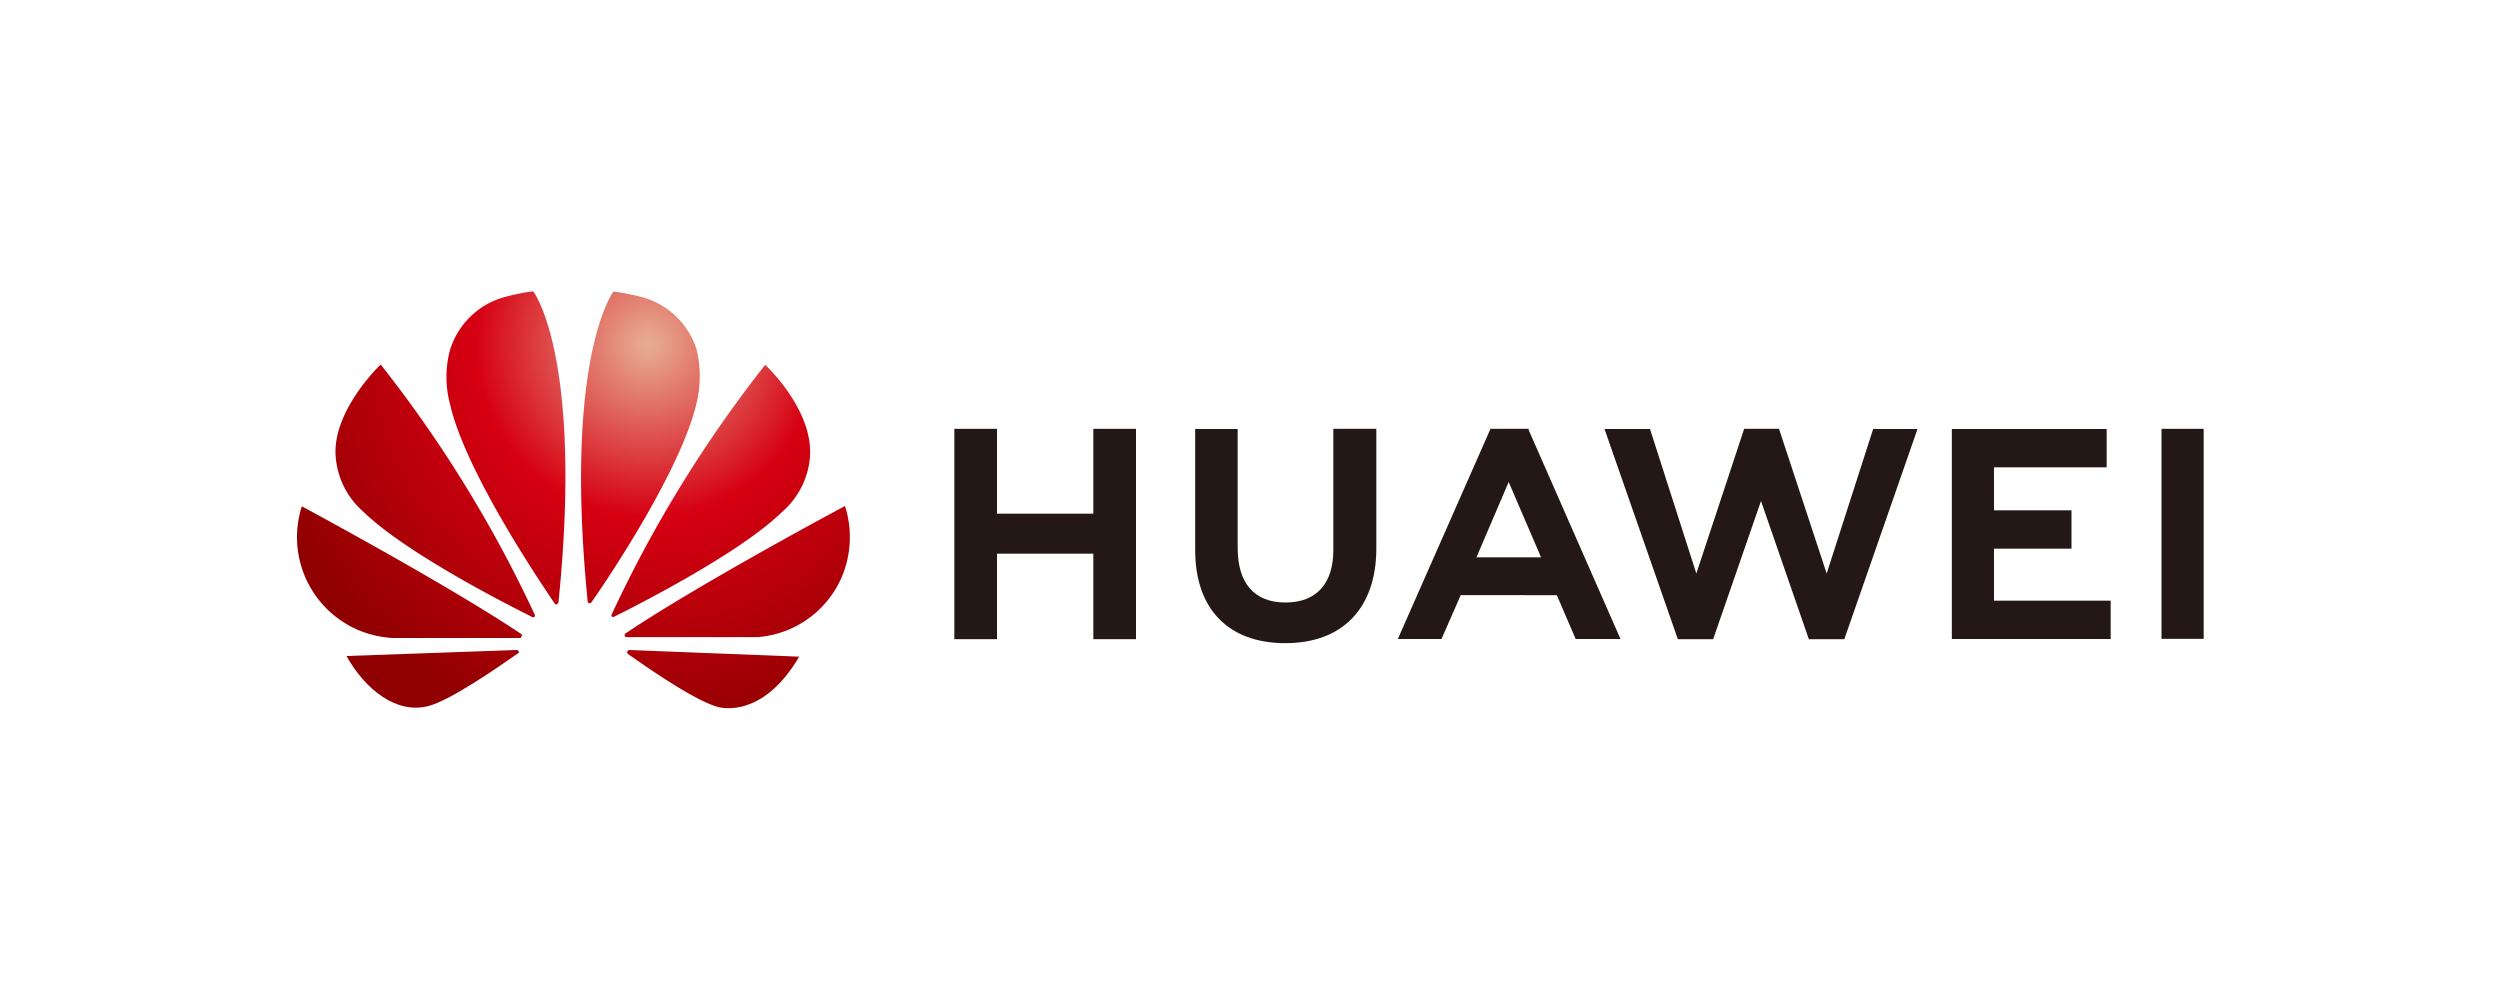
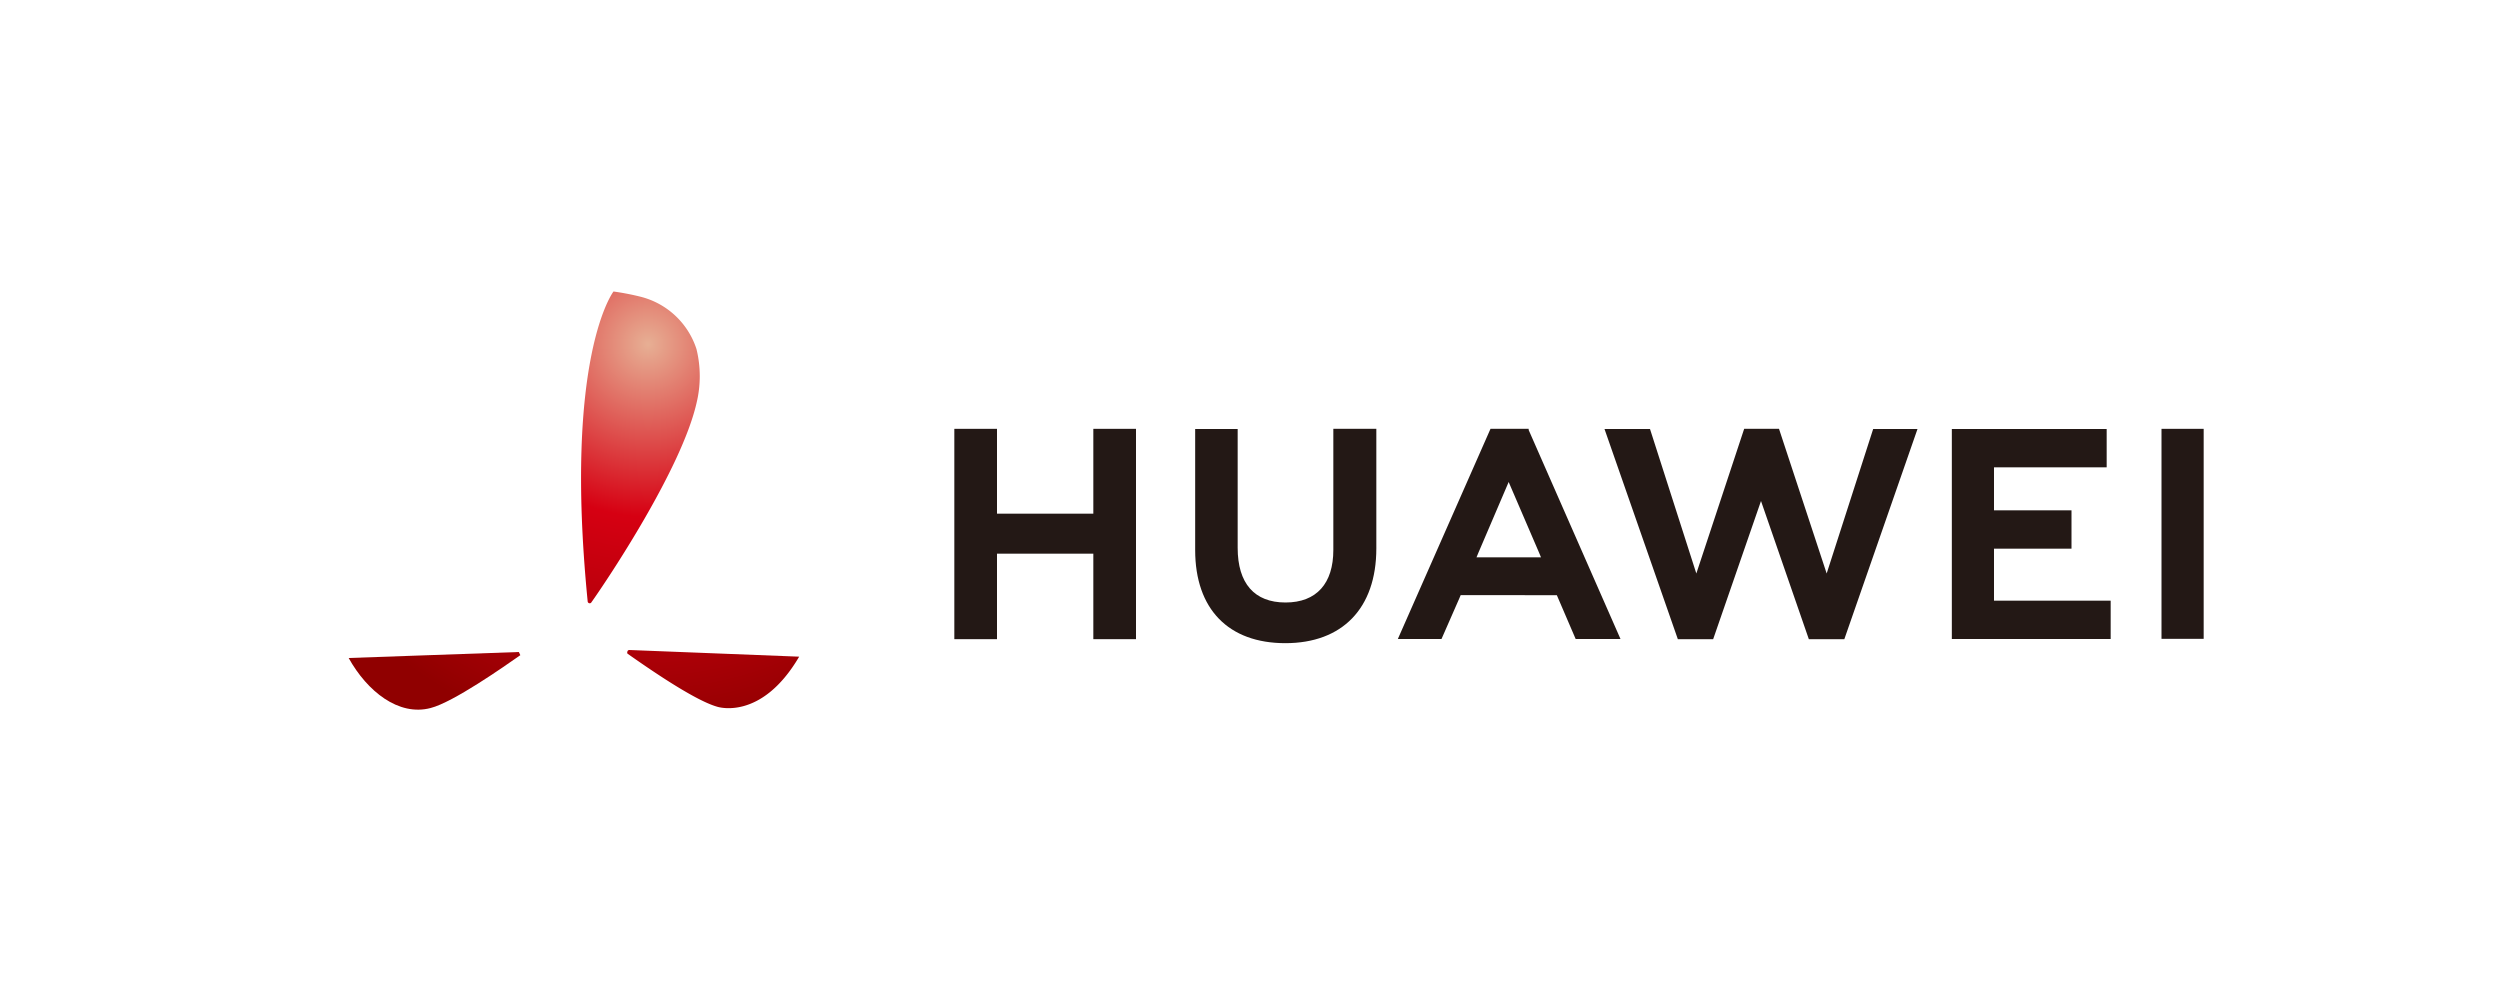
<svg xmlns="http://www.w3.org/2000/svg" xmlns:xlink="http://www.w3.org/1999/xlink" id="Capa_1" data-name="Capa 1" viewBox="0 0 150 60">
  <defs>
    <style>.cls-1{fill:url(#radial-gradient);}.cls-2{fill:url(#radial-gradient-2);}.cls-3{fill:url(#radial-gradient-3);}.cls-4{fill:url(#radial-gradient-4);}.cls-5{fill:url(#radial-gradient-5);}.cls-6{fill:url(#radial-gradient-6);}.cls-7{fill:url(#radial-gradient-7);}.cls-8{fill:url(#radial-gradient-8);}.cls-9{fill:#231815;}</style>
    <radialGradient id="radial-gradient" cx="38.36" cy="21.86" r="24.31" gradientTransform="translate(0.91 -0.99) scale(0.99)" gradientUnits="userSpaceOnUse">
      <stop offset="0" stop-color="#e7af94" />
      <stop offset="0.43" stop-color="#d60012" />
      <stop offset="1" stop-color="#900000" />
    </radialGradient>
    <radialGradient id="radial-gradient-2" cx="38.36" cy="21.86" r="24.31" xlink:href="#radial-gradient" />
    <radialGradient id="radial-gradient-3" cx="38.36" cy="21.86" r="24.31" xlink:href="#radial-gradient" />
    <radialGradient id="radial-gradient-4" cx="38.36" cy="21.86" r="24.31" xlink:href="#radial-gradient" />
    <radialGradient id="radial-gradient-5" cx="38.36" cy="21.86" r="24.33" xlink:href="#radial-gradient" />
    <radialGradient id="radial-gradient-6" cx="38.36" cy="21.86" r="24.33" xlink:href="#radial-gradient" />
    <radialGradient id="radial-gradient-7" cx="38.36" cy="21.86" r="24.33" xlink:href="#radial-gradient" />
    <radialGradient id="radial-gradient-8" cx="38.36" cy="21.86" r="24.33" xlink:href="#radial-gradient" />
  </defs>
-   <path class="cls-1" d="M32.08,37a.12.12,0,0,0,0-.13h0a76,76,0,0,0-9.24-15s-2.91,2.76-2.7,5.52a4.89,4.89,0,0,0,1.68,3.33c2.54,2.47,8.67,5.58,10.09,6.29A.13.13,0,0,0,32.08,37Z" />
-   <path class="cls-2" d="M31.13,39.12C31.11,39,31,39,31,39h0l-10.21.36c1.11,2,3,3.51,4.92,3,1.34-.34,4.37-2.46,5.38-3.17h0C31.16,39.18,31.13,39.12,31.13,39.12Z" />
-   <path class="cls-3" d="M31.29,38.2c.05-.08,0-.15,0-.15h0c-4.48-3-13.18-7.67-13.18-7.67a6.06,6.06,0,0,0,3.5,7.47,6.31,6.31,0,0,0,1.95.43c.16,0,6.08,0,7.66,0A.14.14,0,0,0,31.29,38.2Z" />
-   <path class="cls-4" d="M32,17.49c-.44,0-1.64.31-1.64.31A4.74,4.74,0,0,0,27,21a6.29,6.29,0,0,0,0,3.24c.9,4,5.34,10.58,6.3,12,.07.07.12,0,.12,0a.12.12,0,0,0,.09-.12h0C35,21.38,32,17.49,32,17.49Z" />
+   <path class="cls-2" d="M31.13,39.12h0l-10.21.36c1.11,2,3,3.51,4.92,3,1.34-.34,4.37-2.46,5.38-3.17h0C31.16,39.18,31.13,39.12,31.13,39.12Z" />
  <path class="cls-5" d="M35.34,36.19a.12.12,0,0,0,.15-.06h0c1-1.41,5.4-8,6.3-11.94a6.81,6.81,0,0,0,0-3.24,4.74,4.74,0,0,0-3.37-3.15,15.65,15.65,0,0,0-1.61-.31s-3,3.89-1.55,18.59h0A.12.12,0,0,0,35.34,36.19Z" />
  <path class="cls-6" d="M37.76,39s-.09,0-.11.08a.15.15,0,0,0,0,.14h0c1,.7,3.94,2.77,5.37,3.18,0,0,2.64.9,4.93-3L37.76,39Z" />
-   <path class="cls-7" d="M50.7,30.36S42,35,37.54,38h0a.16.16,0,0,0-.06.15s.05.08.11.08h0c1.61,0,7.69,0,7.84,0a6.13,6.13,0,0,0,1.76-.4,6,6,0,0,0,3.29-3.15A6.14,6.14,0,0,0,50.7,30.36Z" />
-   <path class="cls-8" d="M36.72,37a.12.12,0,0,0,.13,0h0c1.47-.73,7.55-3.82,10.07-6.28A4.89,4.89,0,0,0,48.6,27.4c.19-2.86-2.69-5.51-2.69-5.51a76.07,76.07,0,0,0-9.22,15h0A.13.13,0,0,0,36.72,37Z" />
  <polygon class="cls-9" points="65.6 30.82 59.82 30.82 59.82 25.73 57.26 25.73 57.26 38.35 59.82 38.35 59.82 33.22 65.6 33.22 65.6 38.35 68.16 38.35 68.16 25.73 65.6 25.73 65.6 30.82" />
  <path class="cls-9" d="M80,33c0,2-1,3.15-2.87,3.15S74.26,35,74.26,32.87V25.74H71.71V33c0,3.55,2,5.59,5.41,5.59s5.46-2.08,5.46-5.69V25.73H80Z" />
  <polygon class="cls-9" points="109.6 34.41 106.74 25.73 104.65 25.73 101.78 34.41 99 25.74 96.27 25.74 100.67 38.35 102.79 38.35 105.66 30.06 108.53 38.35 110.66 38.35 115.05 25.74 112.39 25.74 109.6 34.41" />
  <polygon class="cls-9" points="119.64 32.92 124.29 32.92 124.29 30.62 119.64 30.62 119.64 28.04 126.4 28.04 126.4 25.74 117.11 25.74 117.11 38.34 126.64 38.34 126.64 36.04 119.64 36.04 119.64 32.92" />
  <rect class="cls-9" x="129.69" y="25.73" width="2.53" height="12.6" />
  <path class="cls-9" d="M93.41,35.71l1.13,2.63h2.69L91.72,25.8l0-.07H89.43L83.87,38.34h2.62l1.07-2.44h0l.08-.19Zm-2.89-6.79,1.82,4.23h0l.12.29H88.59l.12-.29h0Z" />
</svg>